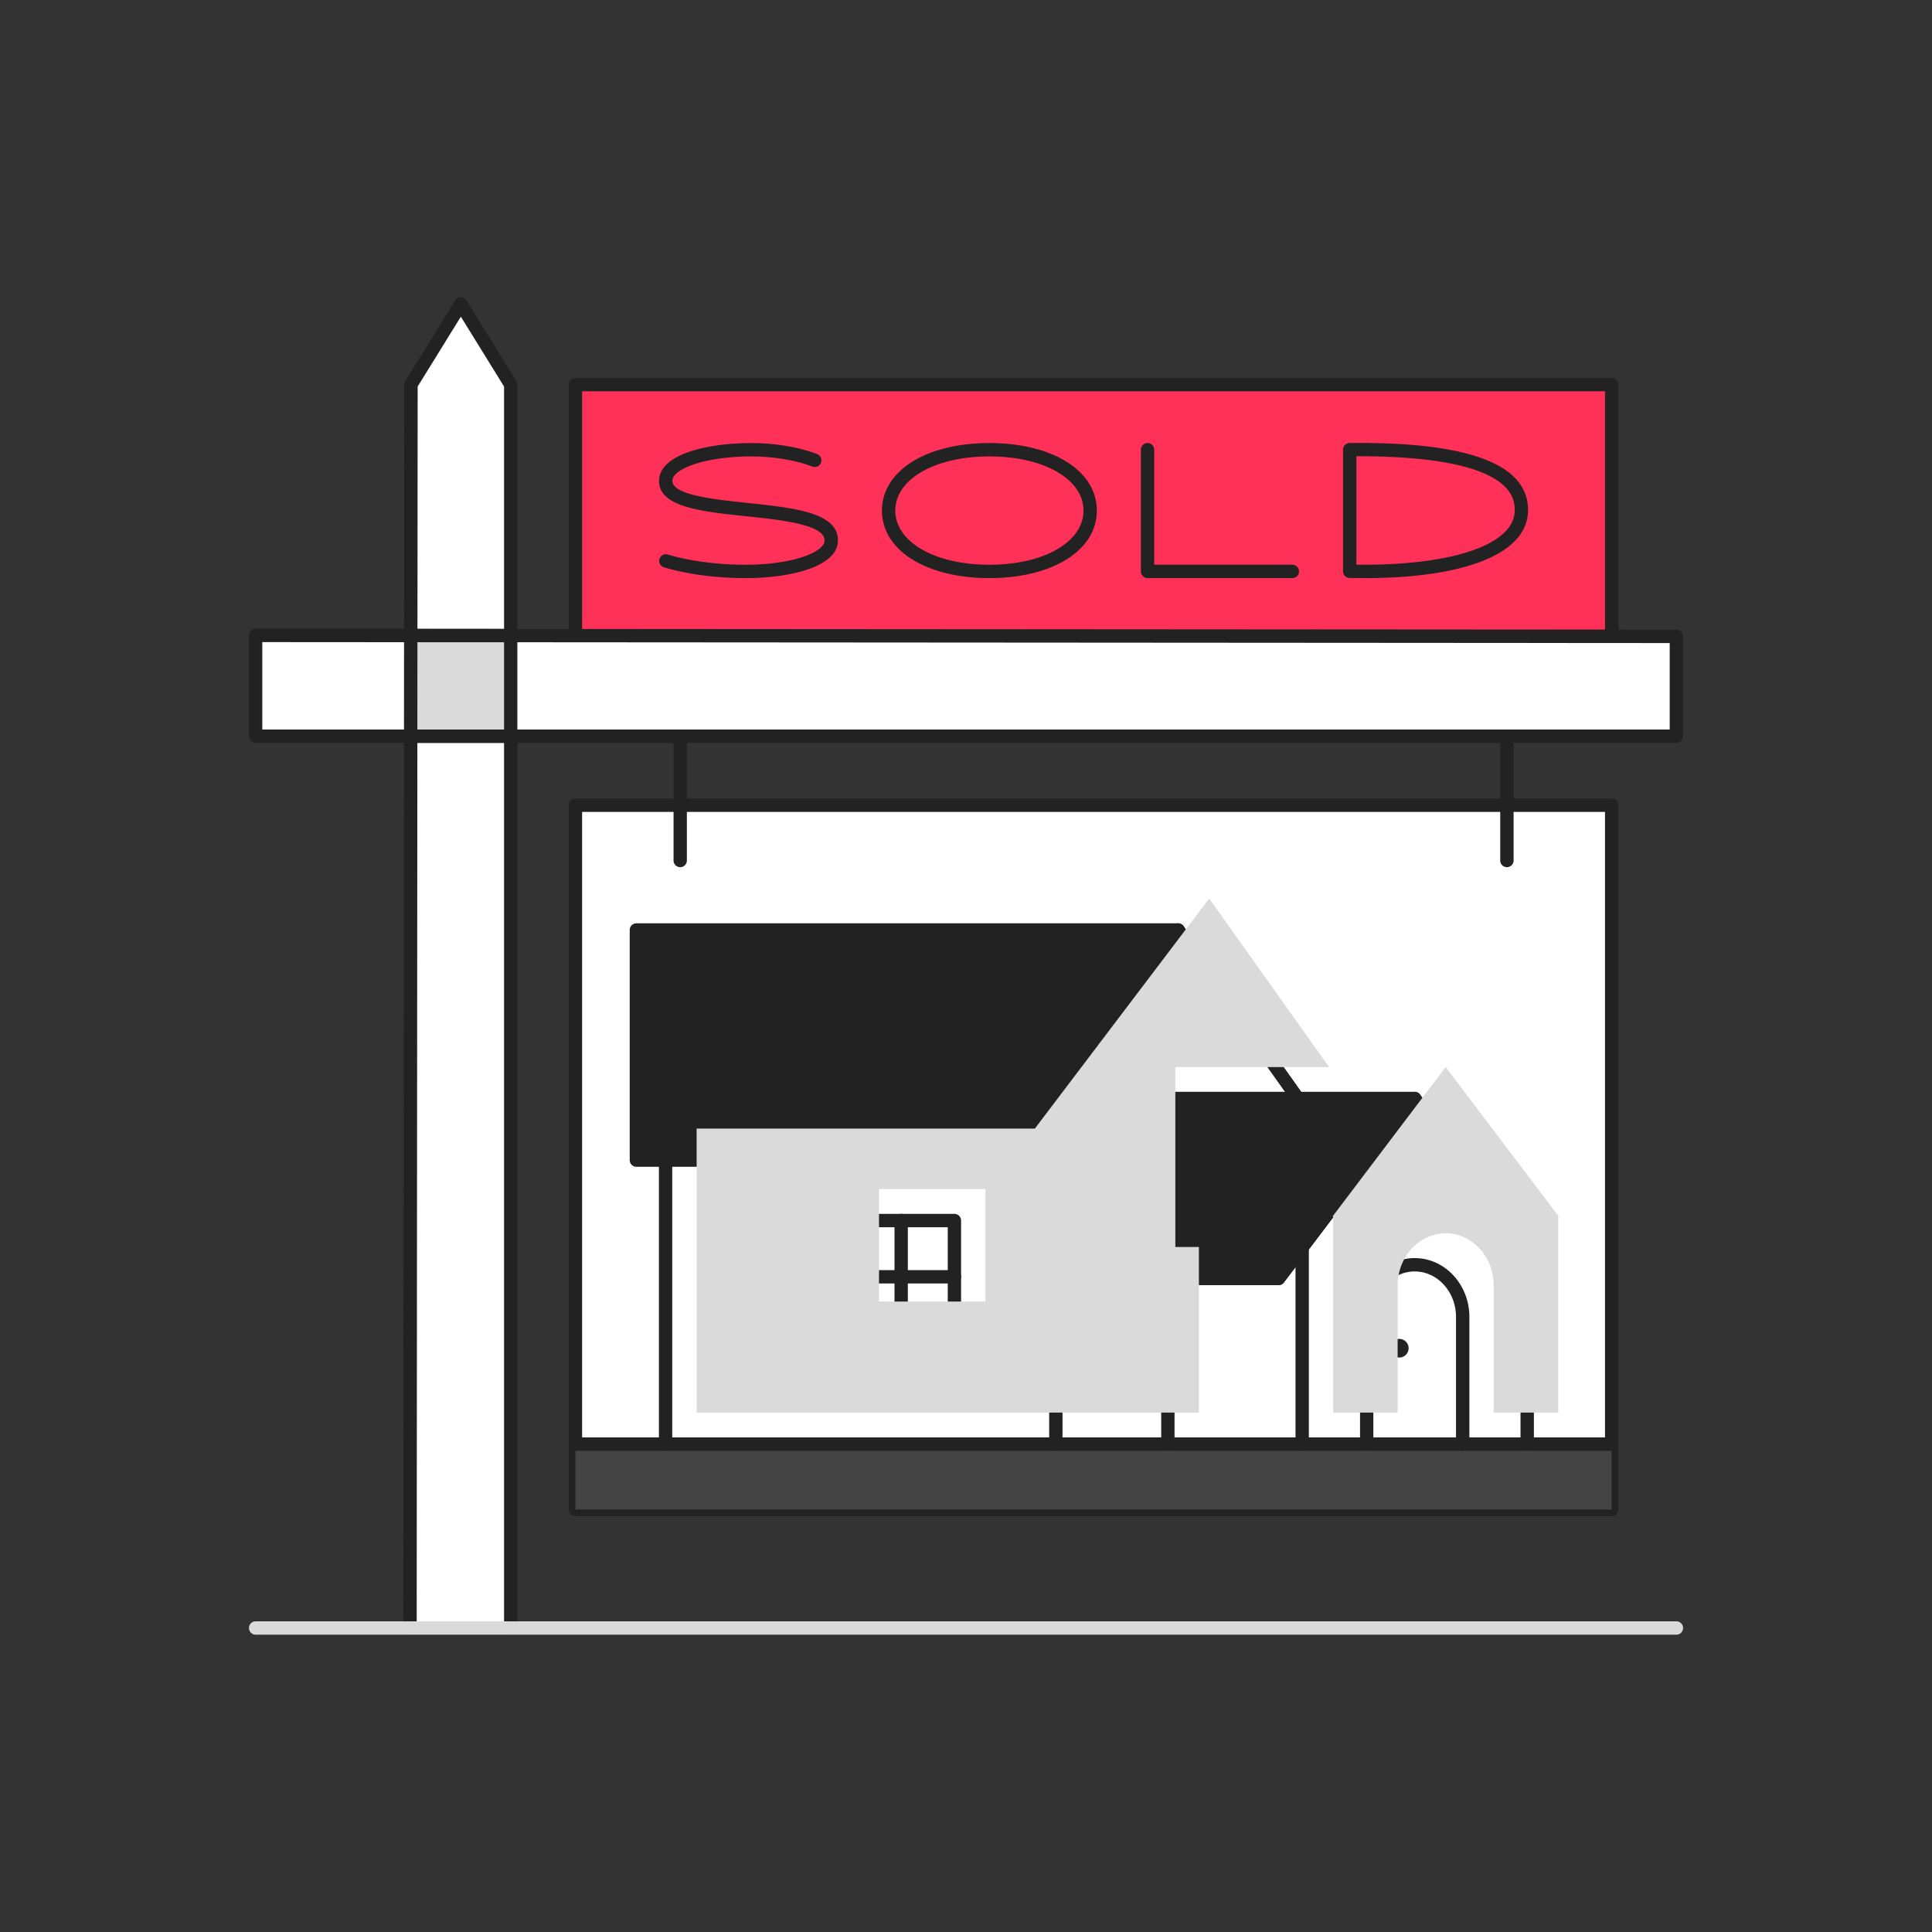
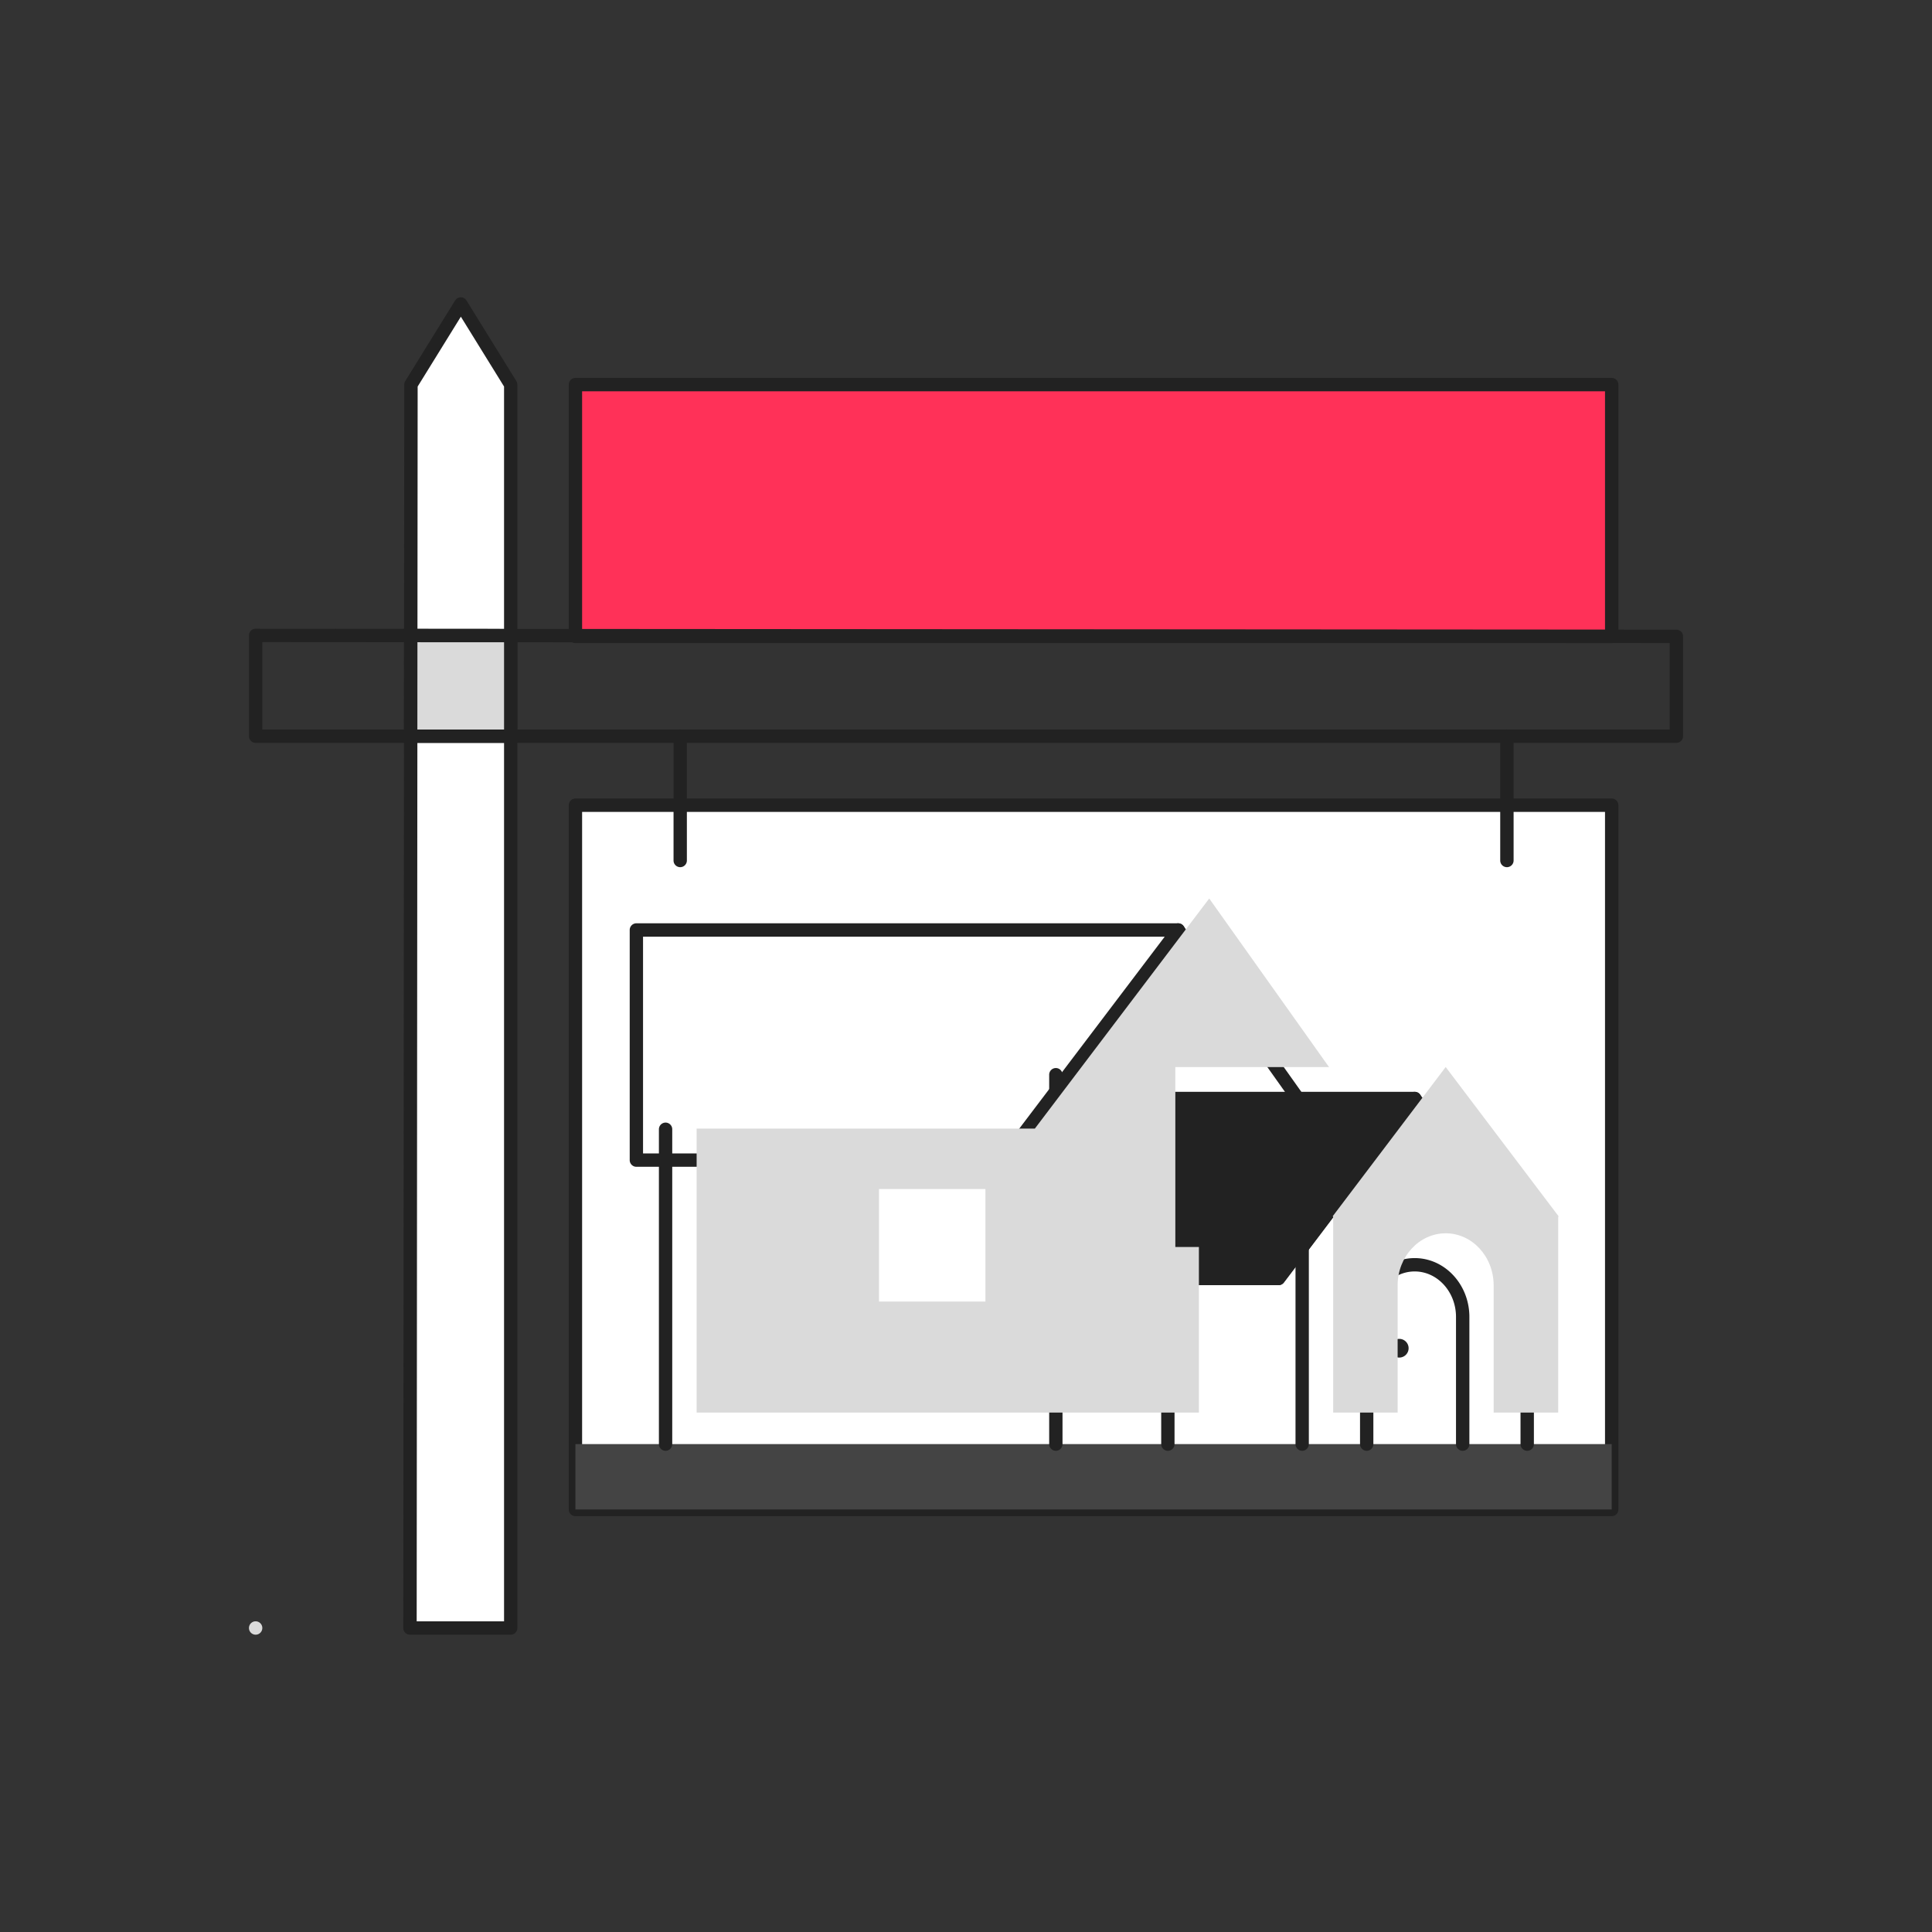
<svg xmlns="http://www.w3.org/2000/svg" width="400" height="400" fill="none" viewBox="0 0 400 400">
  <rect x="0" y="0" width="400" height="400" fill="#333333" stroke="none" />
  <path fill="#fff" d="M119.139 312.525h214.55v-145.81h-214.55v145.81Z" />
  <path fill="#222" d="M333.685 313.905h-214.55a1.38 1.38 0 0 1-1.38-1.385V166.71c0-.765.62-1.385 1.38-1.385h214.55c.765 0 1.385.62 1.385 1.385v145.81c0 .765-.62 1.385-1.385 1.385Zm-213.17-2.765H332.3V168.095H120.52V311.14h-.005Z" />
  <path fill="#444" d="M333.685 298.985h-214.55v13.535h214.55v-13.535Z" />
  <path fill="#FF3158" d="M119.139 131.76h214.55V79.635h-214.55v52.125Z" />
  <path fill="#222" d="M333.685 133.14h-214.55a1.38 1.38 0 0 1-1.38-1.385V79.63c0-.765.62-1.385 1.38-1.385h214.55c.765 0 1.385.62 1.385 1.385v52.125c0 .765-.62 1.385-1.385 1.385Zm-213.17-2.765H332.3v-49.36H120.52v49.36h-.005ZM140.83 179.54a1.38 1.38 0 0 1-1.38-1.385v-25.74c0-.765.62-1.385 1.38-1.385.76 0 1.38.62 1.38 1.385v25.74c0 .765-.62 1.385-1.38 1.385ZM311.99 179.54c-.765 0-1.385-.62-1.385-1.385v-25.74a1.385 1.385 0 1 1 2.77 0v25.74c0 .765-.62 1.385-1.385 1.385Z" />
  <path fill="#fff" d="m85.08 79.635 10.33-16.7 10.33 16.7v257.431H84.88l.2-257.43Z" />
  <path fill="#222" d="M105.74 338.445H84.88a1.38 1.38 0 0 1-1.385-1.385l.2-257.43c0-.255.07-.51.205-.725l10.33-16.7a1.383 1.383 0 0 1 2.35 0l10.33 16.7c.135.22.205.47.205.725v257.435c0 .765-.62 1.385-1.38 1.385l.005-.005Zm-19.475-2.765h18.095V80.03l-8.945-14.465L86.47 80.03l-.2 255.655-.005-.005Z" />
-   <path fill="#fff" d="M347.075 131.761v20.655H52.925v-20.855l294.15.2Z" />
  <path fill="#222" d="M347.075 153.8H52.925a1.38 1.38 0 0 1-1.38-1.385v-20.86c0-.365.145-.72.405-.98s.61-.405.975-.405l294.155.2c.765 0 1.38.62 1.38 1.385v20.66c0 .765-.62 1.385-1.385 1.385Zm-292.77-2.765h291.39V133.14l-291.39-.2v18.095Z" />
  <path fill="#DADADA" d="M85.024 152.415h20.715v-20.82l-20.7-.015-.015 20.835Z" />
  <path fill="#222" d="M105.74 153.8H85.025a1.38 1.38 0 0 1-1.385-1.385l.015-20.835c0-.765.62-1.38 1.38-1.38l20.7.015c.765 0 1.38.62 1.38 1.385v20.825c0 .765-.62 1.385-1.38 1.385l.005-.01Zm-19.33-2.765h17.95v-18.06l-17.935-.01-.015 18.07ZM218.601 300.37a1.38 1.38 0 0 1-1.38-1.385V222.51c0-.765.62-1.385 1.38-1.385.76 0 1.38.62 1.38 1.385v76.475c0 .765-.62 1.385-1.38 1.385ZM302.83 300.37a1.38 1.38 0 0 1-1.38-1.385v-26.33c0-5.19-3.84-9.415-8.555-9.415s-8.555 4.225-8.555 9.415v26.33c0 .765-.62 1.385-1.38 1.385-.76 0-1.38-.62-1.38-1.385v-26.33c0-6.715 5.08-12.18 11.32-12.18s11.32 5.465 11.32 12.18v26.33c0 .765-.62 1.385-1.38 1.385h-.01Z" />
  <path fill="#222" d="M289.701 281.07a1.935 1.935 0 1 0 0-3.87 1.935 1.935 0 0 0 0 3.87ZM236.915 227.439v37.26h27.79l28.19-37.26h-55.98Z" />
  <path fill="#222" d="M264.705 266.08h-27.79a1.38 1.38 0 0 1-1.38-1.385v-37.26c0-.765.62-1.385 1.38-1.385h55.98c.525 0 1.005.295 1.24.765.235.47.18 1.03-.135 1.45l-28.19 37.26c-.26.345-.67.55-1.105.55v.005Zm-26.41-2.765h25.72l26.095-34.49h-51.815v34.49Z" />
  <path fill="#222" d="M269.601 300.37a1.38 1.38 0 0 1-1.38-1.385v-40.55c0-.765.62-1.385 1.38-1.385.76 0 1.38.62 1.38 1.385v40.55c0 .765-.62 1.385-1.38 1.385Z" />
  <path fill="#222" d="M264.706 266.08a1.38 1.38 0 0 1-1.105-2.215l28.19-37.26a1.385 1.385 0 0 1 2.21 0l28.17 37.26c.46.61.34 1.475-.27 1.935a1.38 1.38 0 0 1-1.935-.27l-4.78-6.33-22.29-29.47-27.085 35.8c-.27.36-.685.55-1.105.55Z" />
  <path fill="#222" d="M316.191 300.37c-.765 0-1.385-.62-1.385-1.385v-40.55a1.385 1.385 0 1 1 2.77 0v40.55c0 .765-.62 1.385-1.385 1.385ZM137.8 300.37a1.38 1.38 0 0 1-1.38-1.385v-65.18c0-.765.62-1.385 1.38-1.385.76 0 1.38.62 1.38 1.385v65.18c0 .765-.62 1.385-1.38 1.385Z" />
-   <path fill="#222" d="M131.755 192.55v47.64h76.07l36.1-47.64h-112.17Z" />
  <path fill="#222" d="M207.825 241.57h-76.07a1.38 1.38 0 0 1-1.38-1.385v-47.64c0-.765.62-1.385 1.38-1.385h112.17c.525 0 1.005.295 1.24.765.235.47.18 1.03-.135 1.45l-36.1 47.64c-.26.345-.67.55-1.1.55l-.005.005Zm-74.69-2.765h74l34.005-44.875H133.135v44.875Z" />
  <path fill="#222" d="M271.095 232.165c-.435 0-.86-.2-1.13-.58L242.8 193.35a1.39 1.39 0 0 1 .325-1.93 1.39 1.39 0 0 1 1.93.325l27.165 38.235a1.39 1.39 0 0 1-.325 1.93 1.369 1.369 0 0 1-.8.255ZM241.795 300.37a1.38 1.38 0 0 1-1.38-1.385v-40.55c0-.765.62-1.385 1.38-1.385.76 0 1.38.62 1.38 1.385v40.55c0 .765-.62 1.385-1.38 1.385Z" />
-   <path fill="#222" d="M333.685 300.37h-214.55a1.38 1.38 0 0 1-1.38-1.385c0-.765.62-1.385 1.38-1.385h214.55a1.385 1.385 0 1 1 0 2.77ZM197.6 277.39h-22.045a1.38 1.38 0 0 1-1.38-1.385v-23.3c0-.765.62-1.385 1.38-1.385H197.6c.765 0 1.38.62 1.38 1.385v23.3c0 .765-.62 1.385-1.38 1.385Zm-20.66-2.765h19.28V254.09h-19.28v20.535Z" />
-   <path fill="#222" d="M197.6 265.73h-22.045a1.38 1.38 0 0 1-1.38-1.385c0-.765.62-1.385 1.38-1.385H197.6c.765 0 1.38.62 1.38 1.385s-.62 1.385-1.38 1.385Z" />
-   <path fill="#222" d="M186.579 277.39a1.38 1.38 0 0 1-1.38-1.385v-23.3c0-.765.62-1.385 1.38-1.385.76 0 1.38.62 1.38 1.385v23.3c0 .765-.62 1.385-1.38 1.385ZM204.845 119.69c-13.1 0-22.245-5.75-22.245-13.98s9.15-13.98 22.245-13.98 22.245 5.75 22.245 13.98-9.15 13.98-22.245 13.98Zm0-25.194c-11.29 0-19.48 4.715-19.48 11.214 0 6.5 8.195 11.215 19.48 11.215s19.48-4.715 19.48-11.215-8.195-11.214-19.48-11.214ZM267.565 119.69H237.59a1.38 1.38 0 0 1-1.38-1.385V93.11c0-.765.62-1.385 1.38-1.385.76 0 1.38.62 1.38 1.385v23.81h28.595c.765 0 1.38.62 1.38 1.385s-.62 1.385-1.38 1.385ZM154.325 119.69c-6.08 0-12.235-.82-16.895-2.25a1.381 1.381 0 0 1 .81-2.64c4.34 1.33 10.35 2.125 16.08 2.125 9.705 0 16.31-2.57 16.395-4.97.115-3.355-8.955-4.31-16.245-5.075-9.39-.985-18.26-1.92-18.015-7.52.23-5.27 9.785-7.625 19.155-7.625 4.88 0 9.825.83 13.57 2.28a1.385 1.385 0 0 1 .79 1.79 1.381 1.381 0 0 1-1.79.79c-3.39-1.31-8.085-2.095-12.57-2.095-9.675 0-16.29 2.575-16.395 4.98-.13 3.005 8.56 3.915 15.545 4.65 9.73 1.025 18.92 1.99 18.72 7.92-.18 5.28-9.75 7.64-19.155 7.64ZM282.351 119.69c-.96 0-1.94-.01-2.935-.03a1.384 1.384 0 0 1-1.355-1.38V93.1c0-.755.61-1.375 1.365-1.38 17.835-.205 29.34 2.21 34.19 7.185 1.925 1.97 2.845 4.345 2.745 7.045-.32 8.675-12.97 13.745-34.015 13.745l.005-.005Zm-1.52-2.775c19.705.22 32.515-4.08 32.775-11.075.07-1.945-.57-3.585-1.965-5.015-4.125-4.23-14.75-6.41-30.81-6.365v22.455Z" />
  <path fill="#DADADA" d="M243.345 220.925h31.815l-24.805-34.9-25.32 33.41-10.78 14.23H144.23v58.79h103.99v-34.28h-4.88V220.92l.005.005ZM204.02 257.83v11.645h-22.03V246.18h22.03v11.65ZM299.32 220.925l23.395 30.925-.105.06v40.545h-13.365V266.14c0-5.98-4.45-10.8-9.93-10.8-5.48 0-9.95 4.82-9.95 10.8v26.315H276.02V251.91l-.105-.085 23.395-30.905.01.005Z" style="mix-blend-mode:multiply" />
-   <path fill="#DADADA" d="M347.075 338.445H52.925a1.38 1.38 0 0 1-1.38-1.385c0-.765.62-1.385 1.38-1.385h294.15a1.385 1.385 0 1 1 0 2.77Z" />
+   <path fill="#DADADA" d="M347.075 338.445H52.925a1.38 1.38 0 0 1-1.38-1.385c0-.765.62-1.385 1.38-1.385a1.385 1.385 0 1 1 0 2.77Z" />
</svg>